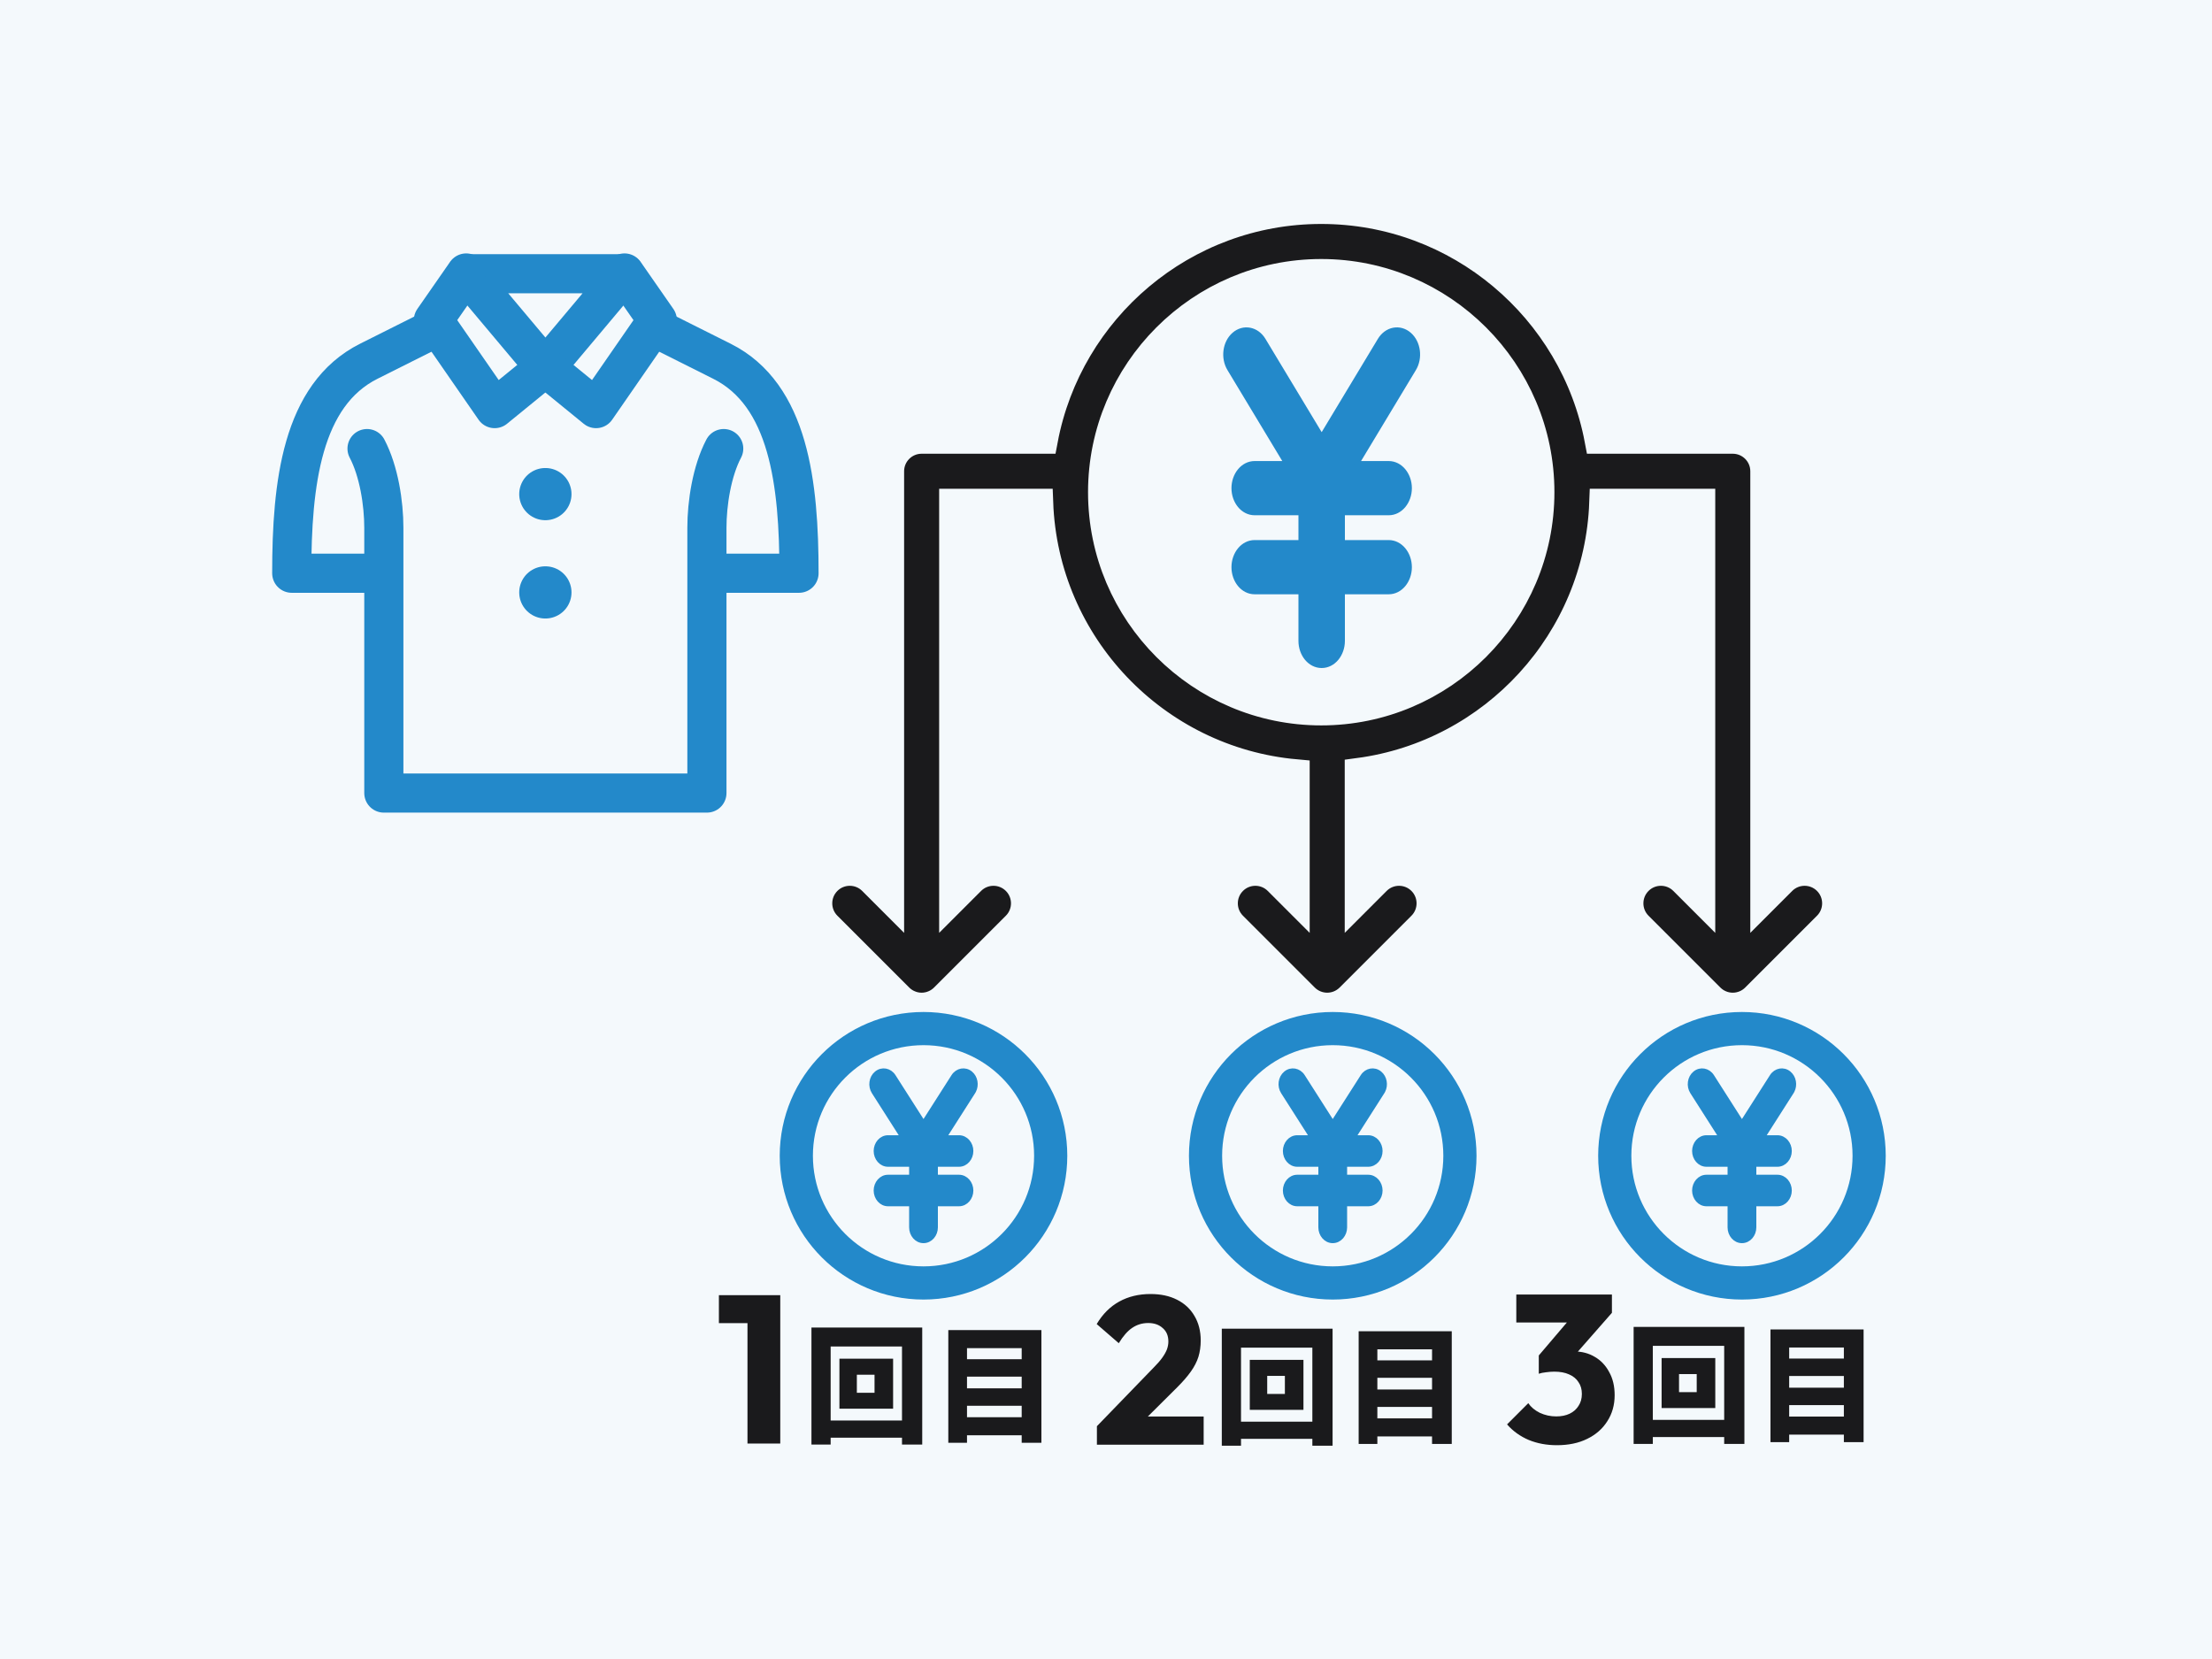
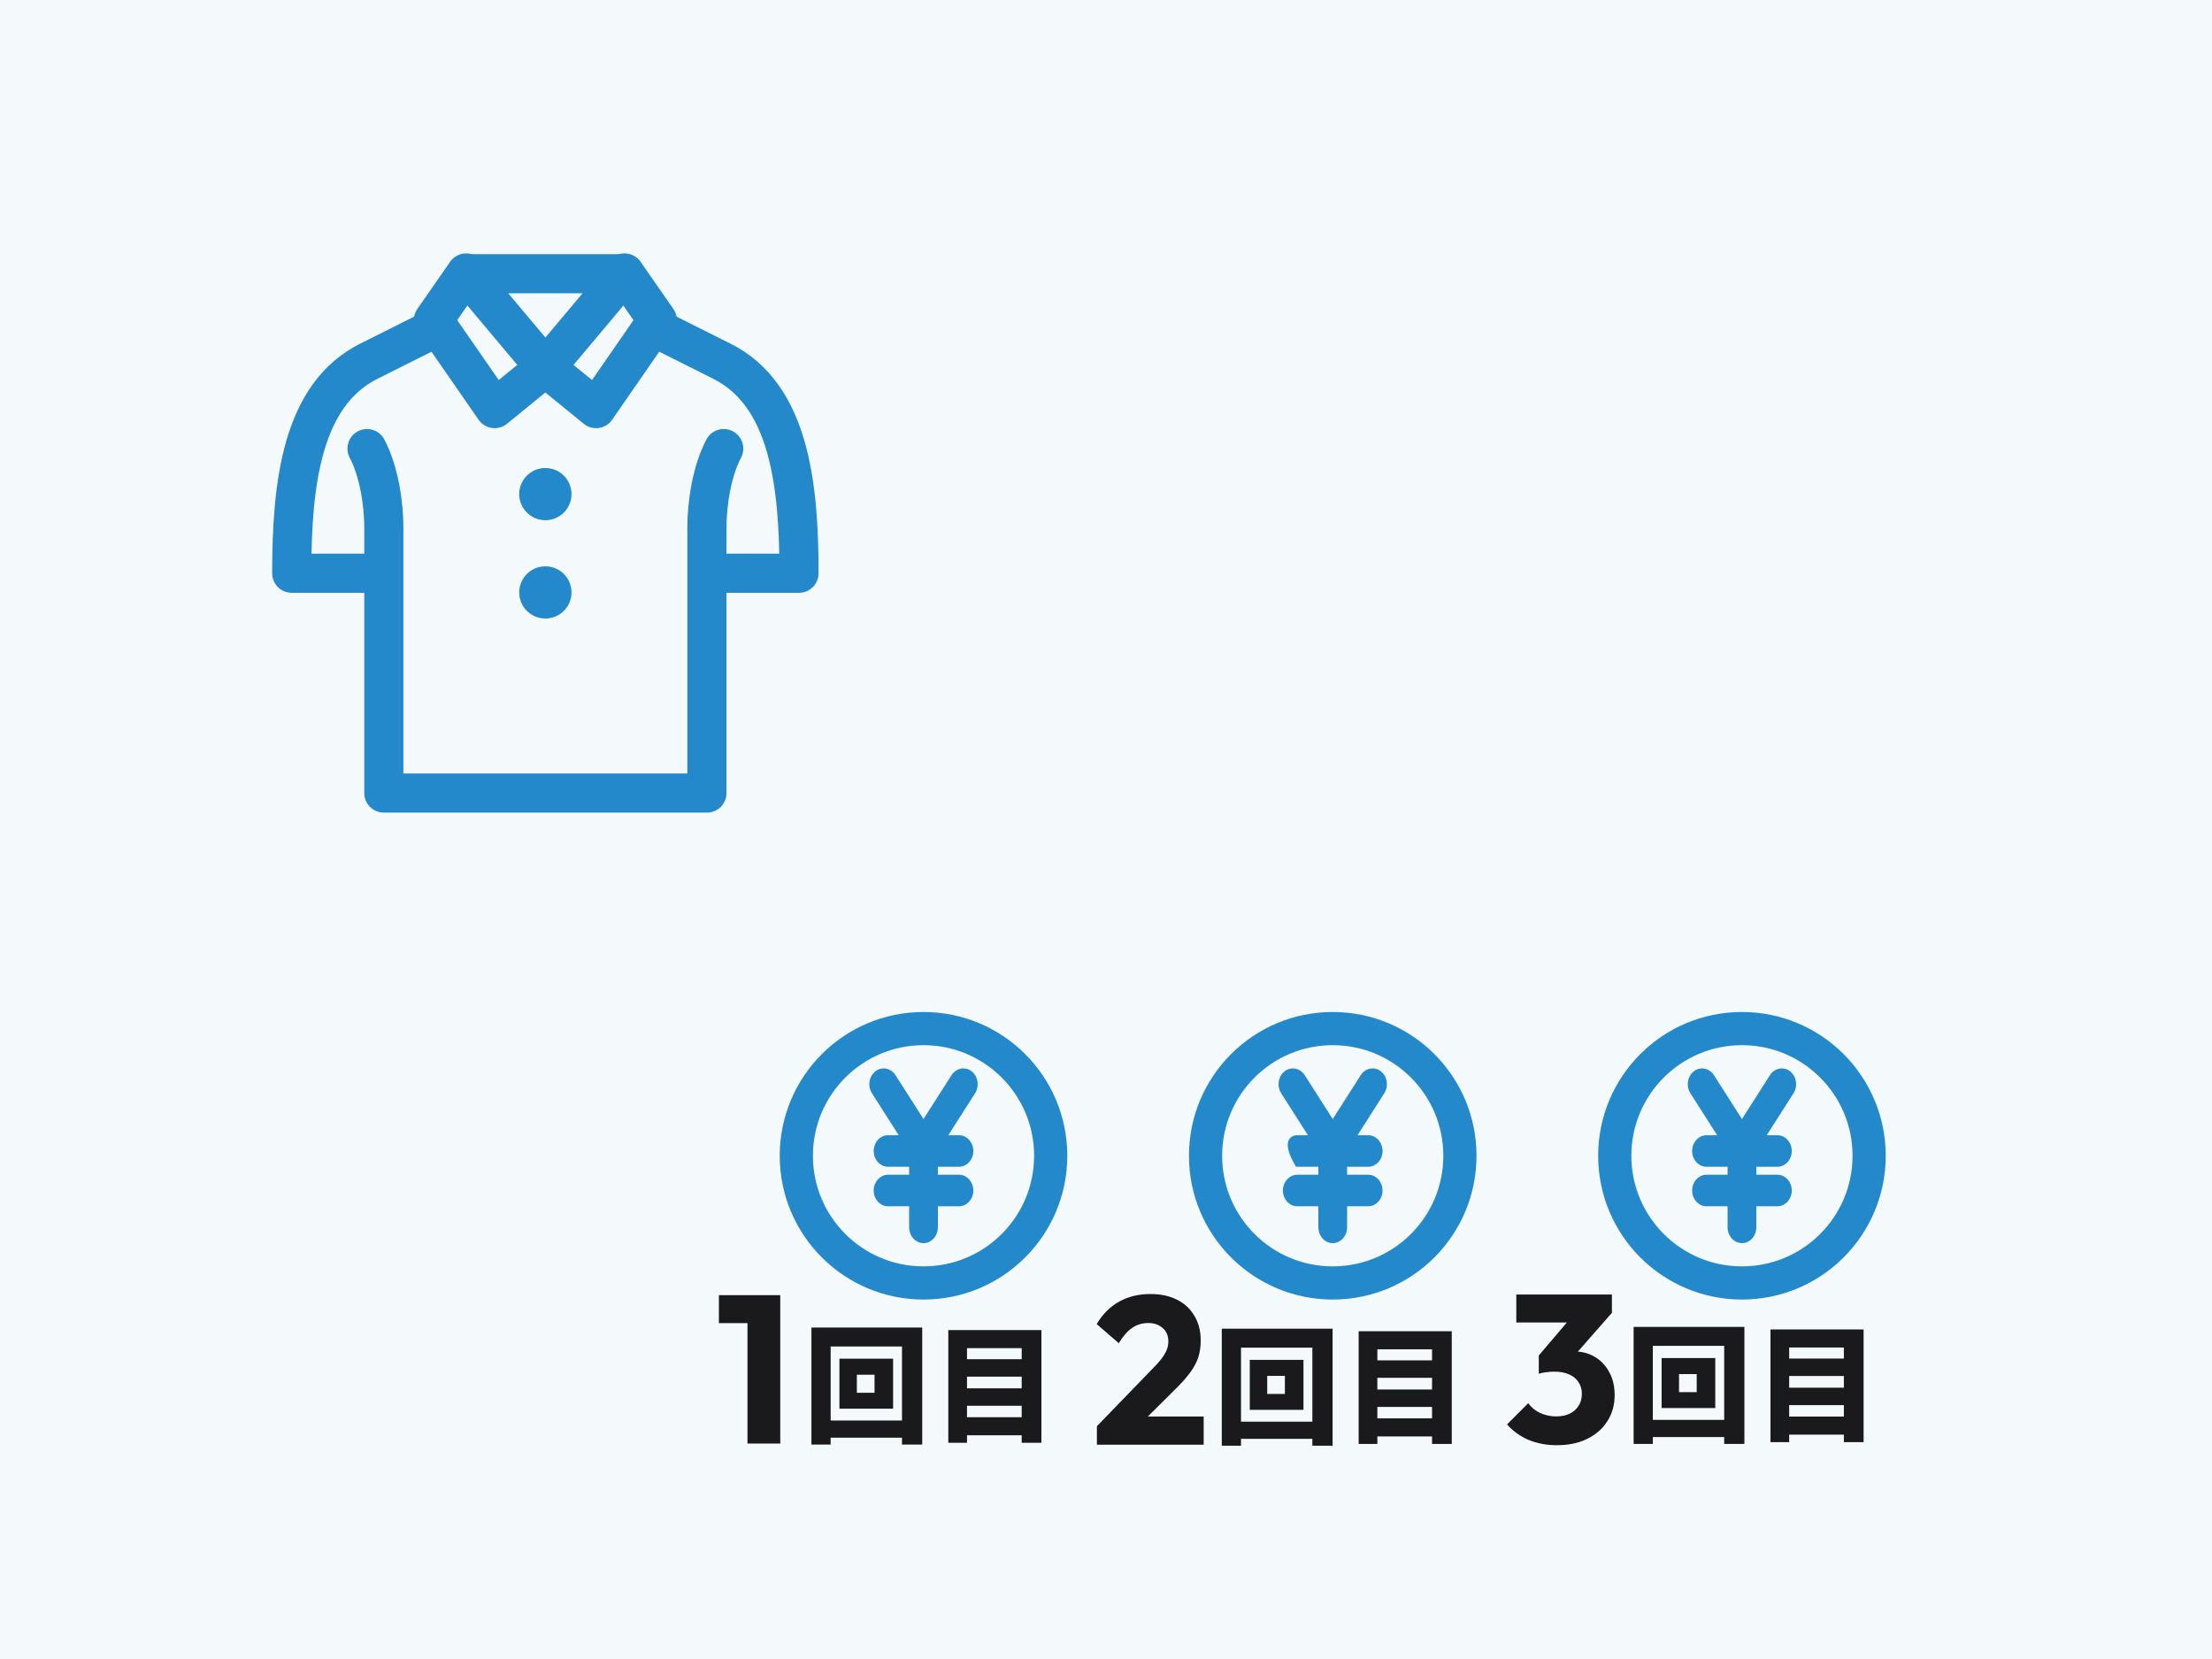
<svg xmlns="http://www.w3.org/2000/svg" width="200" height="150" viewBox="0 0 200 150" fill="none">
  <path d="M200 0H0V150H200V0Z" fill="#F4F9FC" />
-   <path d="M165.17 79.671C164.063 78.564 162.268 78.564 161.161 79.671L159.505 81.328V42.61C159.505 41.044 158.235 39.775 156.67 39.775H144.522C142.299 27.964 131.907 19 119.46 19C107.013 19 96.621 27.964 94.398 39.775H83.33C81.764 39.775 80.496 41.044 80.496 42.61V81.328L78.839 79.671C77.732 78.564 75.937 78.564 74.83 79.671C73.723 80.778 73.723 82.573 74.83 83.68L81.325 90.174C81.391 90.24 81.459 90.302 81.531 90.361C81.548 90.375 81.567 90.387 81.584 90.401C81.64 90.444 81.695 90.487 81.754 90.526C81.77 90.537 81.788 90.547 81.804 90.557C81.866 90.596 81.928 90.635 81.992 90.67C82.004 90.676 82.017 90.681 82.029 90.687C82.099 90.723 82.17 90.758 82.243 90.788C82.251 90.792 82.26 90.794 82.268 90.797C82.345 90.829 82.424 90.857 82.504 90.882C82.513 90.885 82.522 90.886 82.531 90.889C82.61 90.912 82.69 90.933 82.772 90.949C82.795 90.954 82.818 90.956 82.841 90.96C82.909 90.972 82.977 90.984 83.047 90.991C83.14 91 83.235 91.005 83.329 91.005C83.424 91.005 83.519 91 83.612 90.991C83.682 90.984 83.75 90.972 83.818 90.96C83.841 90.956 83.864 90.954 83.887 90.949C83.969 90.933 84.049 90.912 84.128 90.889C84.137 90.886 84.146 90.885 84.155 90.882C84.236 90.857 84.314 90.829 84.391 90.797C84.399 90.794 84.408 90.792 84.416 90.788C84.489 90.758 84.56 90.723 84.63 90.687C84.642 90.681 84.655 90.676 84.667 90.67C84.731 90.635 84.793 90.596 84.855 90.557C84.871 90.547 84.889 90.537 84.905 90.526C84.964 90.487 85.019 90.444 85.075 90.401C85.092 90.387 85.111 90.375 85.128 90.361C85.2 90.302 85.269 90.24 85.334 90.174L91.829 83.68C92.936 82.573 92.936 80.778 91.829 79.671C90.722 78.564 88.928 78.564 87.821 79.671L86.164 81.328V45.444H93.975C94.445 58.306 104.483 68.766 117.166 69.902V81.328L115.509 79.671C114.402 78.564 112.607 78.564 111.5 79.671C110.393 80.778 110.393 82.573 111.5 83.68L117.995 90.175C118.061 90.241 118.131 90.303 118.204 90.363C118.236 90.39 118.27 90.413 118.303 90.438C118.344 90.468 118.384 90.499 118.426 90.528C118.466 90.555 118.508 90.578 118.55 90.603C118.588 90.626 118.625 90.649 118.664 90.67C118.706 90.693 118.75 90.712 118.793 90.733C118.833 90.752 118.874 90.772 118.915 90.789C118.957 90.807 119 90.821 119.043 90.836C119.088 90.852 119.132 90.869 119.177 90.883C119.22 90.896 119.263 90.905 119.306 90.916C119.353 90.928 119.399 90.941 119.446 90.95C119.496 90.96 119.546 90.966 119.596 90.973C119.637 90.979 119.678 90.987 119.72 90.991C119.813 91 119.907 91.005 120 91.005C120.093 91.005 120.187 91 120.28 90.991C120.322 90.987 120.363 90.979 120.404 90.973C120.454 90.966 120.504 90.96 120.554 90.95C120.601 90.941 120.647 90.928 120.694 90.916C120.737 90.905 120.78 90.896 120.823 90.883C120.869 90.869 120.913 90.852 120.957 90.836C121 90.821 121.043 90.807 121.085 90.789C121.127 90.772 121.167 90.752 121.207 90.733C121.25 90.712 121.294 90.693 121.336 90.67C121.375 90.649 121.413 90.626 121.451 90.603C121.492 90.578 121.534 90.555 121.574 90.528C121.616 90.499 121.656 90.468 121.697 90.438C121.73 90.413 121.764 90.389 121.797 90.363C121.869 90.303 121.939 90.241 122.005 90.175L128.5 83.68C129.607 82.573 129.607 80.778 128.5 79.671C127.393 78.564 125.598 78.564 124.492 79.671L122.835 81.328V69.783C135.003 68.167 144.488 57.938 144.944 45.444H153.836V81.328L152.179 79.671C151.072 78.564 149.277 78.564 148.17 79.671C147.063 80.778 147.063 82.573 148.17 83.68L154.666 90.175C154.731 90.24 154.8 90.302 154.872 90.361C154.888 90.375 154.906 90.387 154.923 90.4C154.979 90.444 155.035 90.487 155.095 90.527C155.11 90.537 155.127 90.546 155.143 90.557C155.205 90.596 155.268 90.635 155.333 90.67C155.345 90.676 155.357 90.681 155.369 90.687C155.439 90.724 155.51 90.758 155.584 90.789C155.592 90.792 155.601 90.795 155.61 90.798C155.686 90.829 155.764 90.858 155.844 90.882C155.854 90.885 155.864 90.887 155.874 90.89C155.952 90.913 156.031 90.934 156.112 90.95C156.136 90.954 156.161 90.957 156.185 90.961C156.252 90.972 156.319 90.984 156.387 90.991C156.481 91 156.575 91.005 156.67 91.005C156.765 91.005 156.86 91 156.953 90.991C157.023 90.984 157.091 90.972 157.158 90.96C157.182 90.956 157.205 90.954 157.228 90.95C157.31 90.933 157.389 90.913 157.468 90.889C157.478 90.887 157.487 90.885 157.496 90.882C157.577 90.858 157.655 90.829 157.732 90.798C157.74 90.794 157.748 90.792 157.756 90.789C157.83 90.758 157.901 90.724 157.971 90.688C157.983 90.681 157.995 90.676 158.008 90.67C158.072 90.635 158.134 90.597 158.195 90.558C158.212 90.547 158.229 90.538 158.246 90.527C158.304 90.488 158.36 90.445 158.416 90.401C158.433 90.388 158.452 90.376 158.469 90.362C158.54 90.303 158.609 90.24 158.675 90.175L165.17 83.68C166.277 82.573 166.277 80.778 165.17 79.671ZM119.46 64.338C108.523 64.338 99.626 55.44 99.626 44.503C99.626 33.566 108.523 24.669 119.46 24.669C130.397 24.669 139.294 33.566 139.294 44.503C139.294 55.44 130.397 64.338 119.46 64.338Z" fill="#1A1A1C" stroke="#F4F9FC" stroke-width="2.5" />
-   <path d="M125.998 29.829C126.49 29.735 127.008 29.87 127.432 30.242C128.27 30.977 128.444 32.37 127.846 33.36L122.708 41.885H125.557C126.639 41.885 127.456 42.932 127.456 44.137C127.456 45.342 126.639 46.388 125.557 46.388H121.4V49.03H125.557C126.639 49.03 127.456 50.076 127.456 51.282C127.456 52.488 126.639 53.533 125.557 53.533H121.4V57.948C121.4 59.154 120.582 60.2 119.5 60.2C118.418 60.2 117.6 59.154 117.6 57.948V53.533H113.443C112.361 53.533 111.544 52.488 111.544 51.282C111.544 50.076 112.361 49.03 113.443 49.03H117.6V46.388H113.443C112.361 46.388 111.544 45.342 111.544 44.137C111.544 42.932 112.361 41.885 113.443 41.885H116.292L111.154 33.36C110.556 32.37 110.73 30.977 111.568 30.242C111.992 29.87 112.51 29.735 113.002 29.829C113.493 29.923 113.943 30.24 114.245 30.741L119.5 39.459L124.754 30.741C125.056 30.24 125.507 29.923 125.998 29.829Z" fill="#2389CA" stroke="#2389CA" stroke-width="0.4" />
  <circle cx="83.5" cy="104.5" r="11.5" fill="#F4F9FC" stroke="#2389CA" stroke-width="3" />
  <path d="M86.204 97.314C86.556 96.763 87.256 96.626 87.757 97.042C88.211 97.418 88.326 98.106 88.056 98.633L87.996 98.736L85.376 102.843H86.706C87.337 102.843 87.807 103.418 87.807 104.068C87.806 104.72 87.337 105.294 86.706 105.294H84.6V106.415H86.706C87.337 106.415 87.806 106.99 87.807 107.641C87.807 108.292 87.337 108.866 86.706 108.866H84.6V110.975C84.6 111.626 84.131 112.2 83.5 112.2C82.869 112.2 82.4 111.626 82.4 110.975V108.866H80.294C79.663 108.866 79.193 108.292 79.193 107.641C79.194 106.99 79.663 106.415 80.294 106.415H82.4V105.294H80.294C79.663 105.294 79.194 104.72 79.193 104.068C79.193 103.418 79.663 102.843 80.294 102.843H81.624L79.004 98.736C78.66 98.199 78.759 97.443 79.243 97.042C79.744 96.626 80.444 96.763 80.796 97.314L83.5 101.55L86.204 97.314Z" fill="#2389CA" stroke="#2389CA" stroke-width="0.4" />
  <circle cx="120.5" cy="104.5" r="11.5" fill="#F4F9FC" stroke="#2389CA" stroke-width="3" />
  <circle cx="157.5" cy="104.5" r="11.5" fill="#F4F9FC" stroke="#2389CA" stroke-width="3" />
  <path d="M160.204 97.314C160.556 96.763 161.256 96.626 161.757 97.042C162.211 97.418 162.326 98.106 162.056 98.633L161.996 98.736L159.376 102.843H160.706C161.337 102.843 161.807 103.418 161.807 104.068C161.807 104.72 161.337 105.294 160.706 105.294H158.6V106.415H160.706C161.337 106.415 161.806 106.99 161.807 107.641C161.807 108.292 161.337 108.866 160.706 108.866H158.6V110.975C158.599 111.626 158.131 112.2 157.5 112.2C156.869 112.2 156.401 111.626 156.4 110.975V108.866H154.294C153.663 108.866 153.193 108.292 153.193 107.641C153.194 106.99 153.663 106.415 154.294 106.415H156.4V105.294H154.294C153.663 105.294 153.193 104.72 153.193 104.068C153.193 103.418 153.663 102.843 154.294 102.843H155.624L153.004 98.736C152.66 98.199 152.759 97.443 153.243 97.042C153.744 96.626 154.444 96.763 154.796 97.314L157.5 101.55L160.204 97.314Z" fill="#2389CA" stroke="#2389CA" stroke-width="0.4" />
-   <path d="M123.204 97.314C123.556 96.763 124.256 96.626 124.757 97.042C125.211 97.418 125.326 98.106 125.056 98.633L124.996 98.736L122.376 102.843H123.706C124.337 102.843 124.807 103.418 124.807 104.068C124.807 104.72 124.337 105.294 123.706 105.294H121.6V106.415H123.706C124.337 106.415 124.806 106.99 124.807 107.641C124.807 108.292 124.337 108.866 123.706 108.866H121.6V110.975C121.599 111.626 121.131 112.2 120.5 112.2C119.869 112.2 119.401 111.626 119.4 110.975V108.866H117.294C116.663 108.866 116.193 108.292 116.193 107.641C116.194 106.99 116.663 106.415 117.294 106.415H119.4V105.294H117.294C116.663 105.294 116.193 104.72 116.193 104.068C116.193 103.418 116.663 102.843 117.294 102.843H118.624L116.004 98.736C115.66 98.199 115.759 97.443 116.243 97.042C116.744 96.626 117.444 96.763 117.796 97.314L120.5 101.55L123.204 97.314Z" fill="#2389CA" stroke="#2389CA" stroke-width="0.4" />
+   <path d="M123.204 97.314C123.556 96.763 124.256 96.626 124.757 97.042C125.211 97.418 125.326 98.106 125.056 98.633L124.996 98.736L122.376 102.843H123.706C124.337 102.843 124.807 103.418 124.807 104.068C124.807 104.72 124.337 105.294 123.706 105.294H121.6V106.415H123.706C124.337 106.415 124.806 106.99 124.807 107.641C124.807 108.292 124.337 108.866 123.706 108.866H121.6V110.975C121.599 111.626 121.131 112.2 120.5 112.2C119.869 112.2 119.401 111.626 119.4 110.975V108.866H117.294C116.663 108.866 116.193 108.292 116.193 107.641C116.194 106.99 116.663 106.415 117.294 106.415H119.4V105.294H117.294C116.193 103.418 116.663 102.843 117.294 102.843H118.624L116.004 98.736C115.66 98.199 115.759 97.443 116.243 97.042C116.744 96.626 117.444 96.763 117.796 97.314L120.5 101.55L123.204 97.314Z" fill="#2389CA" stroke="#2389CA" stroke-width="0.4" />
  <path d="M87.432 128.139H92.377V127.104H87.432V128.139ZM92.377 124.47H87.432V125.528H92.377V124.47ZM92.377 121.894H87.432V122.895H92.377V121.894ZM85.742 120.261H94.159V130.45H92.377V129.772H87.432V130.45H85.742V120.261Z" fill="#1A1A1C" />
  <path d="M79.072 125.93V124.297H77.473V125.93H79.072ZM75.897 122.848H80.751V127.368H75.897V122.848ZM75.104 128.437H81.555V121.744H75.104V128.437ZM73.368 120.031H83.384V130.611H81.555V129.99H75.104V130.611H73.368V120.031Z" fill="#1A1A1C" />
  <path d="M67.584 130.519V117.104H70.548V130.519H67.584ZM65 119.632V117.104H70.358V119.632H65Z" fill="#1A1A1C" />
  <path d="M124.535 128.243H129.48V127.208H124.535V128.243ZM129.48 124.575H124.535V125.633H129.48V124.575ZM129.48 121.999H124.535V122.999H129.48V121.999ZM122.844 120.366H131.262V130.555H129.48V129.876H124.535V130.555H122.844V120.366Z" fill="#1A1A1C" />
  <path d="M116.174 126.035V124.402H114.576V126.035H116.174ZM113 122.953H117.853V127.472H113V122.953ZM112.207 128.542H118.658V121.849H112.207V128.542ZM110.47 120.135H120.487V130.715H118.658V130.094H112.207V130.715H110.47V120.135Z" fill="#1A1A1C" />
  <path d="M99.178 128.951L104.328 123.631C104.644 123.314 104.898 123.023 105.088 122.757C105.278 122.491 105.417 122.244 105.506 122.016C105.594 121.775 105.639 121.535 105.639 121.294C105.639 120.775 105.468 120.369 105.126 120.078C104.796 119.774 104.359 119.622 103.814 119.622C103.282 119.622 102.801 119.768 102.371 120.059C101.953 120.338 101.547 120.8 101.155 121.446L99.159 119.717C99.692 118.818 100.369 118.14 101.193 117.684C102.016 117.228 102.96 117 104.024 117C104.948 117 105.746 117.171 106.418 117.513C107.102 117.855 107.627 118.343 107.995 118.976C108.374 119.609 108.564 120.35 108.564 121.199C108.564 121.731 108.495 122.225 108.356 122.681C108.216 123.124 107.988 123.568 107.672 124.011C107.368 124.442 106.956 124.917 106.437 125.436L102.865 128.989L99.178 128.951ZM99.178 130.623V128.951L101.706 128.077H108.83V130.623H99.178Z" fill="#1A1A1C" />
  <path d="M161.77 128.08H166.715V127.045H161.77V128.08ZM166.715 124.412H161.77V125.47H166.715V124.412ZM166.715 121.836H161.77V122.836H166.715V121.836ZM160.08 120.203H168.498V130.392H166.715V129.713H161.77V130.392H160.08V120.203Z" fill="#1A1A1C" />
  <path d="M153.41 125.872V124.239H151.811V125.872H153.41ZM150.236 122.79H155.089V127.31H150.236V122.79ZM149.442 128.379H155.894V121.686H149.442V128.379ZM147.706 119.973H157.722V130.553H155.894V129.932H149.442V130.553H147.706V119.973Z" fill="#1A1A1C" />
  <path d="M140.765 130.669C139.84 130.669 138.992 130.511 138.219 130.194C137.446 129.865 136.794 129.396 136.262 128.788L138.181 126.869C138.422 127.224 138.77 127.515 139.226 127.743C139.695 127.959 140.189 128.066 140.708 128.066C141.177 128.066 141.582 127.984 141.924 127.819C142.266 127.655 142.532 127.42 142.722 127.116C142.925 126.812 143.026 126.451 143.026 126.033C143.026 125.615 142.925 125.261 142.722 124.969C142.532 124.665 142.247 124.431 141.867 124.266C141.5 124.102 141.056 124.019 140.537 124.019C140.296 124.019 140.043 124.038 139.777 124.076C139.524 124.102 139.308 124.146 139.131 124.209L140.442 122.556C140.797 122.455 141.132 122.373 141.449 122.309C141.778 122.233 142.082 122.195 142.361 122.195C143.045 122.195 143.659 122.36 144.204 122.689C144.749 123.006 145.179 123.462 145.496 124.057C145.825 124.64 145.99 125.337 145.99 126.147C145.99 127.034 145.768 127.819 145.325 128.503C144.894 129.187 144.286 129.719 143.501 130.099C142.728 130.479 141.816 130.669 140.765 130.669ZM139.131 124.209V122.556L142.399 118.718L145.743 118.699L142.342 122.575L139.131 124.209ZM137.098 119.573V117.046H145.743V118.699L143.406 119.573H137.098Z" fill="#1A1A1C" />
  <mask id="mask0_3_422" style="mask-type:luminance" maskUnits="userSpaceOnUse" x="21" y="20" width="59" height="57">
    <path d="M23 22H77.647V75.195H23V22Z" fill="white" stroke="white" stroke-width="3.539" />
  </mask>
  <g mask="url(#mask0_3_422)">
    <path d="M42.154 24.748H56.471L49.313 33.269L42.154 24.748Z" stroke="#2389CA" stroke-width="3.539" stroke-miterlimit="10" stroke-linecap="round" stroke-linejoin="round" />
    <path d="M42.151 24.682L39.187 28.944L44.726 36.943L49.311 33.203" stroke="#2389CA" stroke-width="3.539" stroke-miterlimit="10" stroke-linecap="round" stroke-linejoin="round" />
    <path d="M56.466 24.682L59.43 28.944L53.894 36.943L49.309 33.203" stroke="#2389CA" stroke-width="3.539" stroke-miterlimit="10" stroke-linecap="round" stroke-linejoin="round" />
    <path d="M33.186 40.559C34.259 42.602 34.705 45.505 34.705 47.724V71.704H63.916V47.724C63.916 45.505 64.362 42.602 65.436 40.559M39.187 29.734L33.346 32.662C27.281 35.701 26.378 43.739 26.378 51.829H34.705M59.432 29.734L65.273 32.662C71.338 35.701 72.243 43.739 72.243 51.829H63.916" stroke="#2389CA" stroke-width="3.539" stroke-miterlimit="10" stroke-linecap="round" stroke-linejoin="round" />
    <path d="M49.305 53.563H49.313" stroke="#2389CA" stroke-width="4.719" stroke-miterlimit="10" stroke-linecap="round" stroke-linejoin="round" />
    <path d="M49.305 44.675H49.313" stroke="#2389CA" stroke-width="4.719" stroke-miterlimit="10" stroke-linecap="round" stroke-linejoin="round" />
  </g>
</svg>